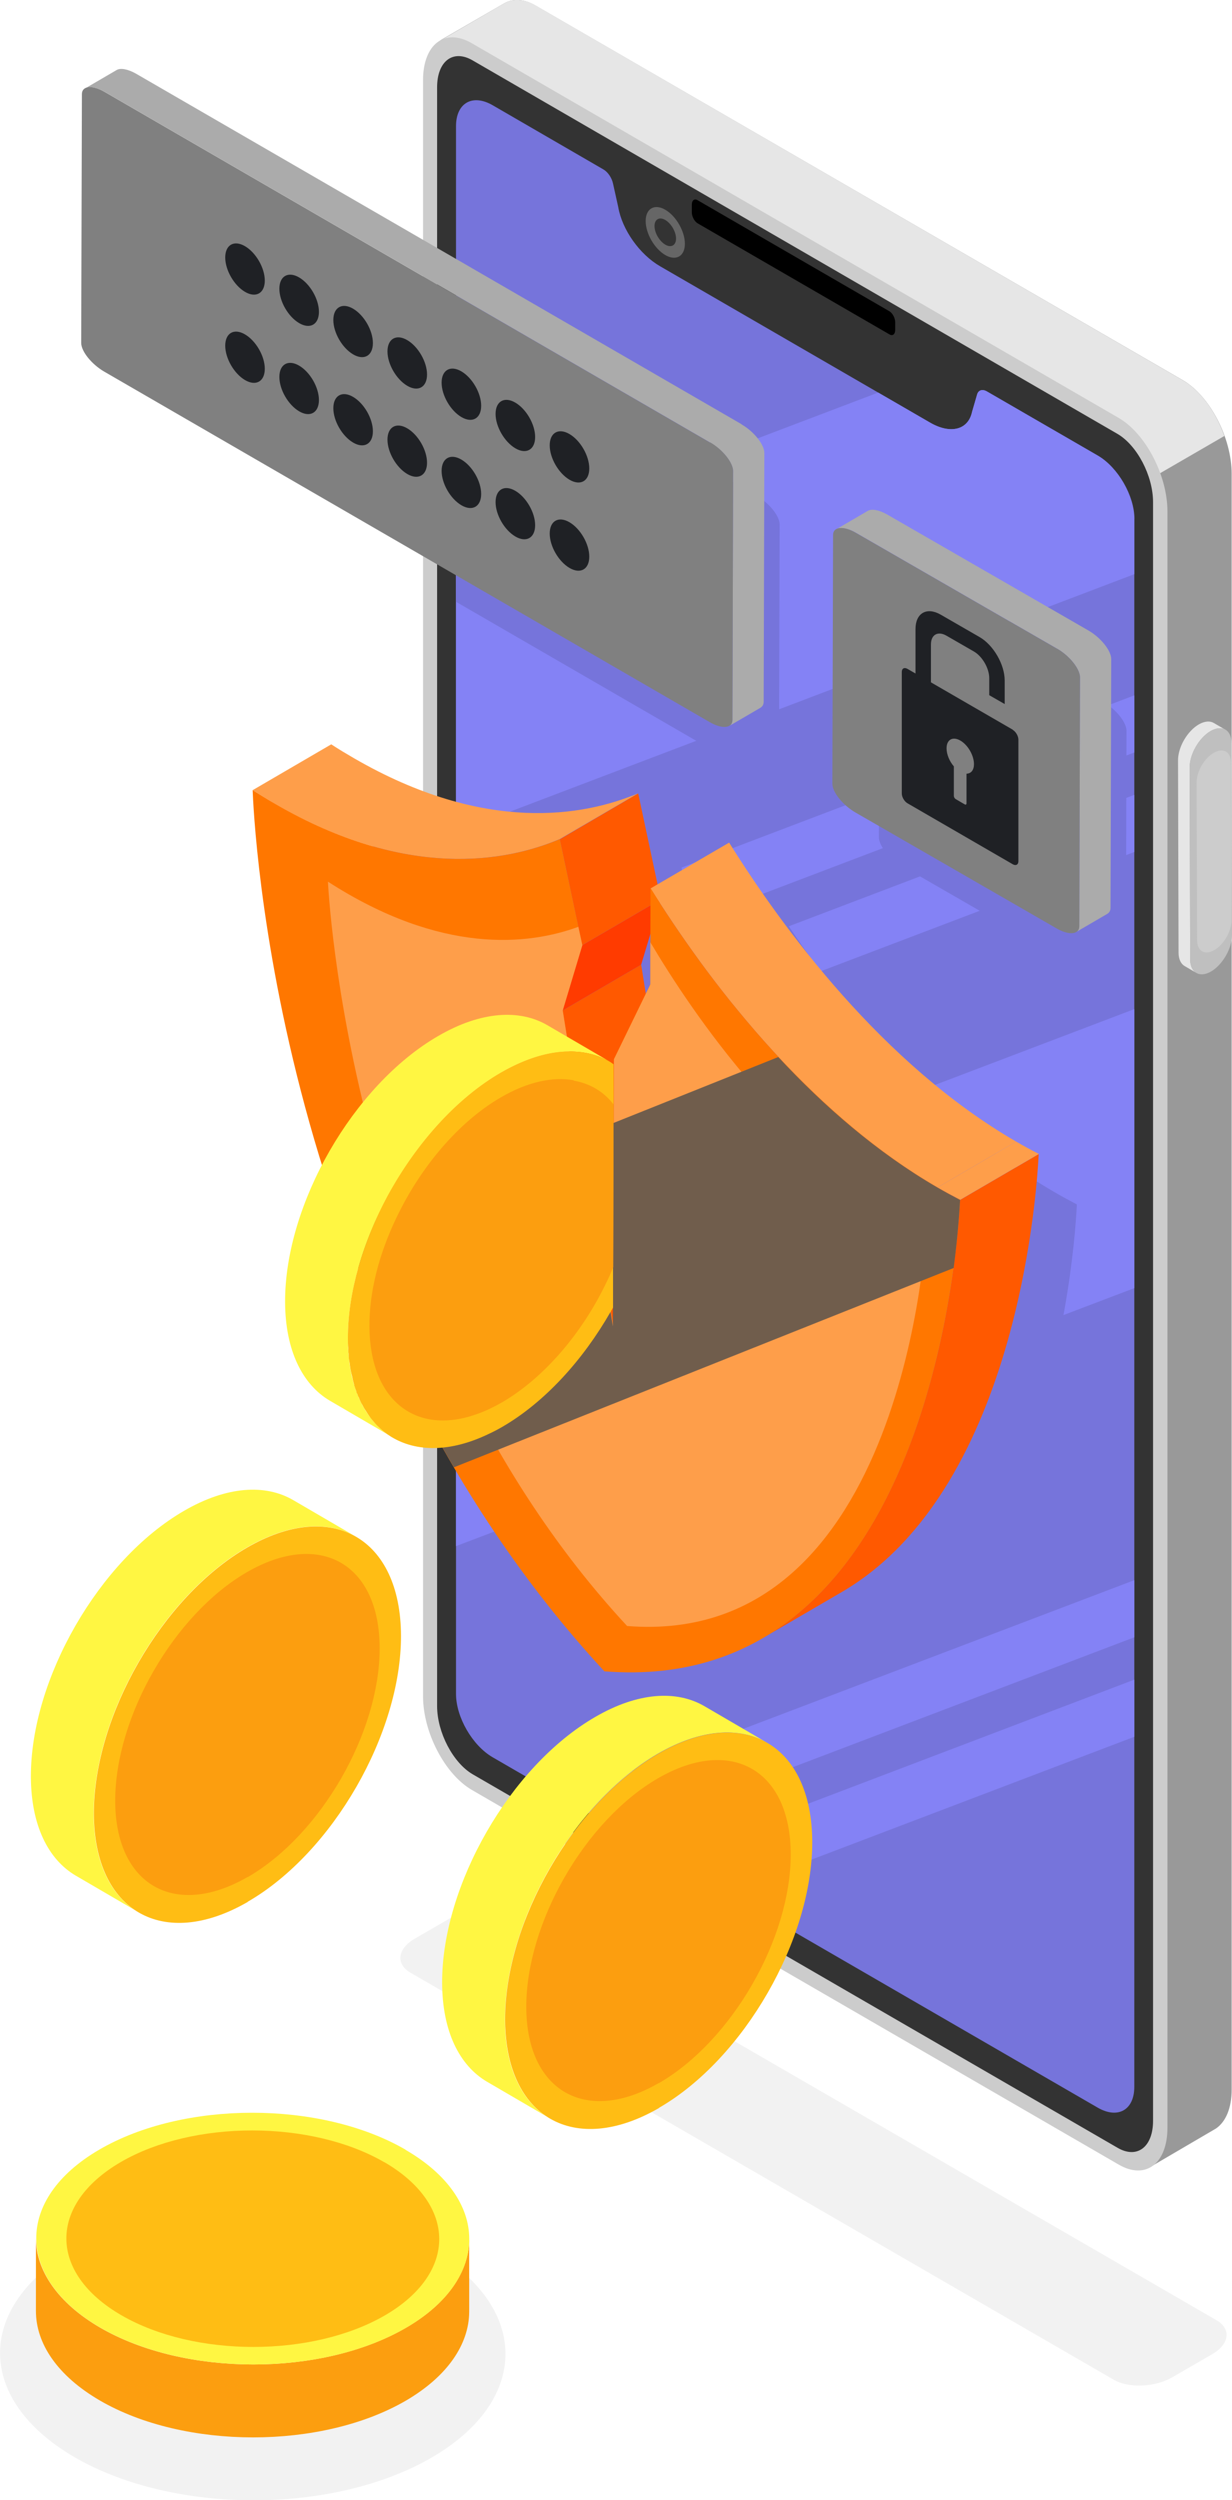
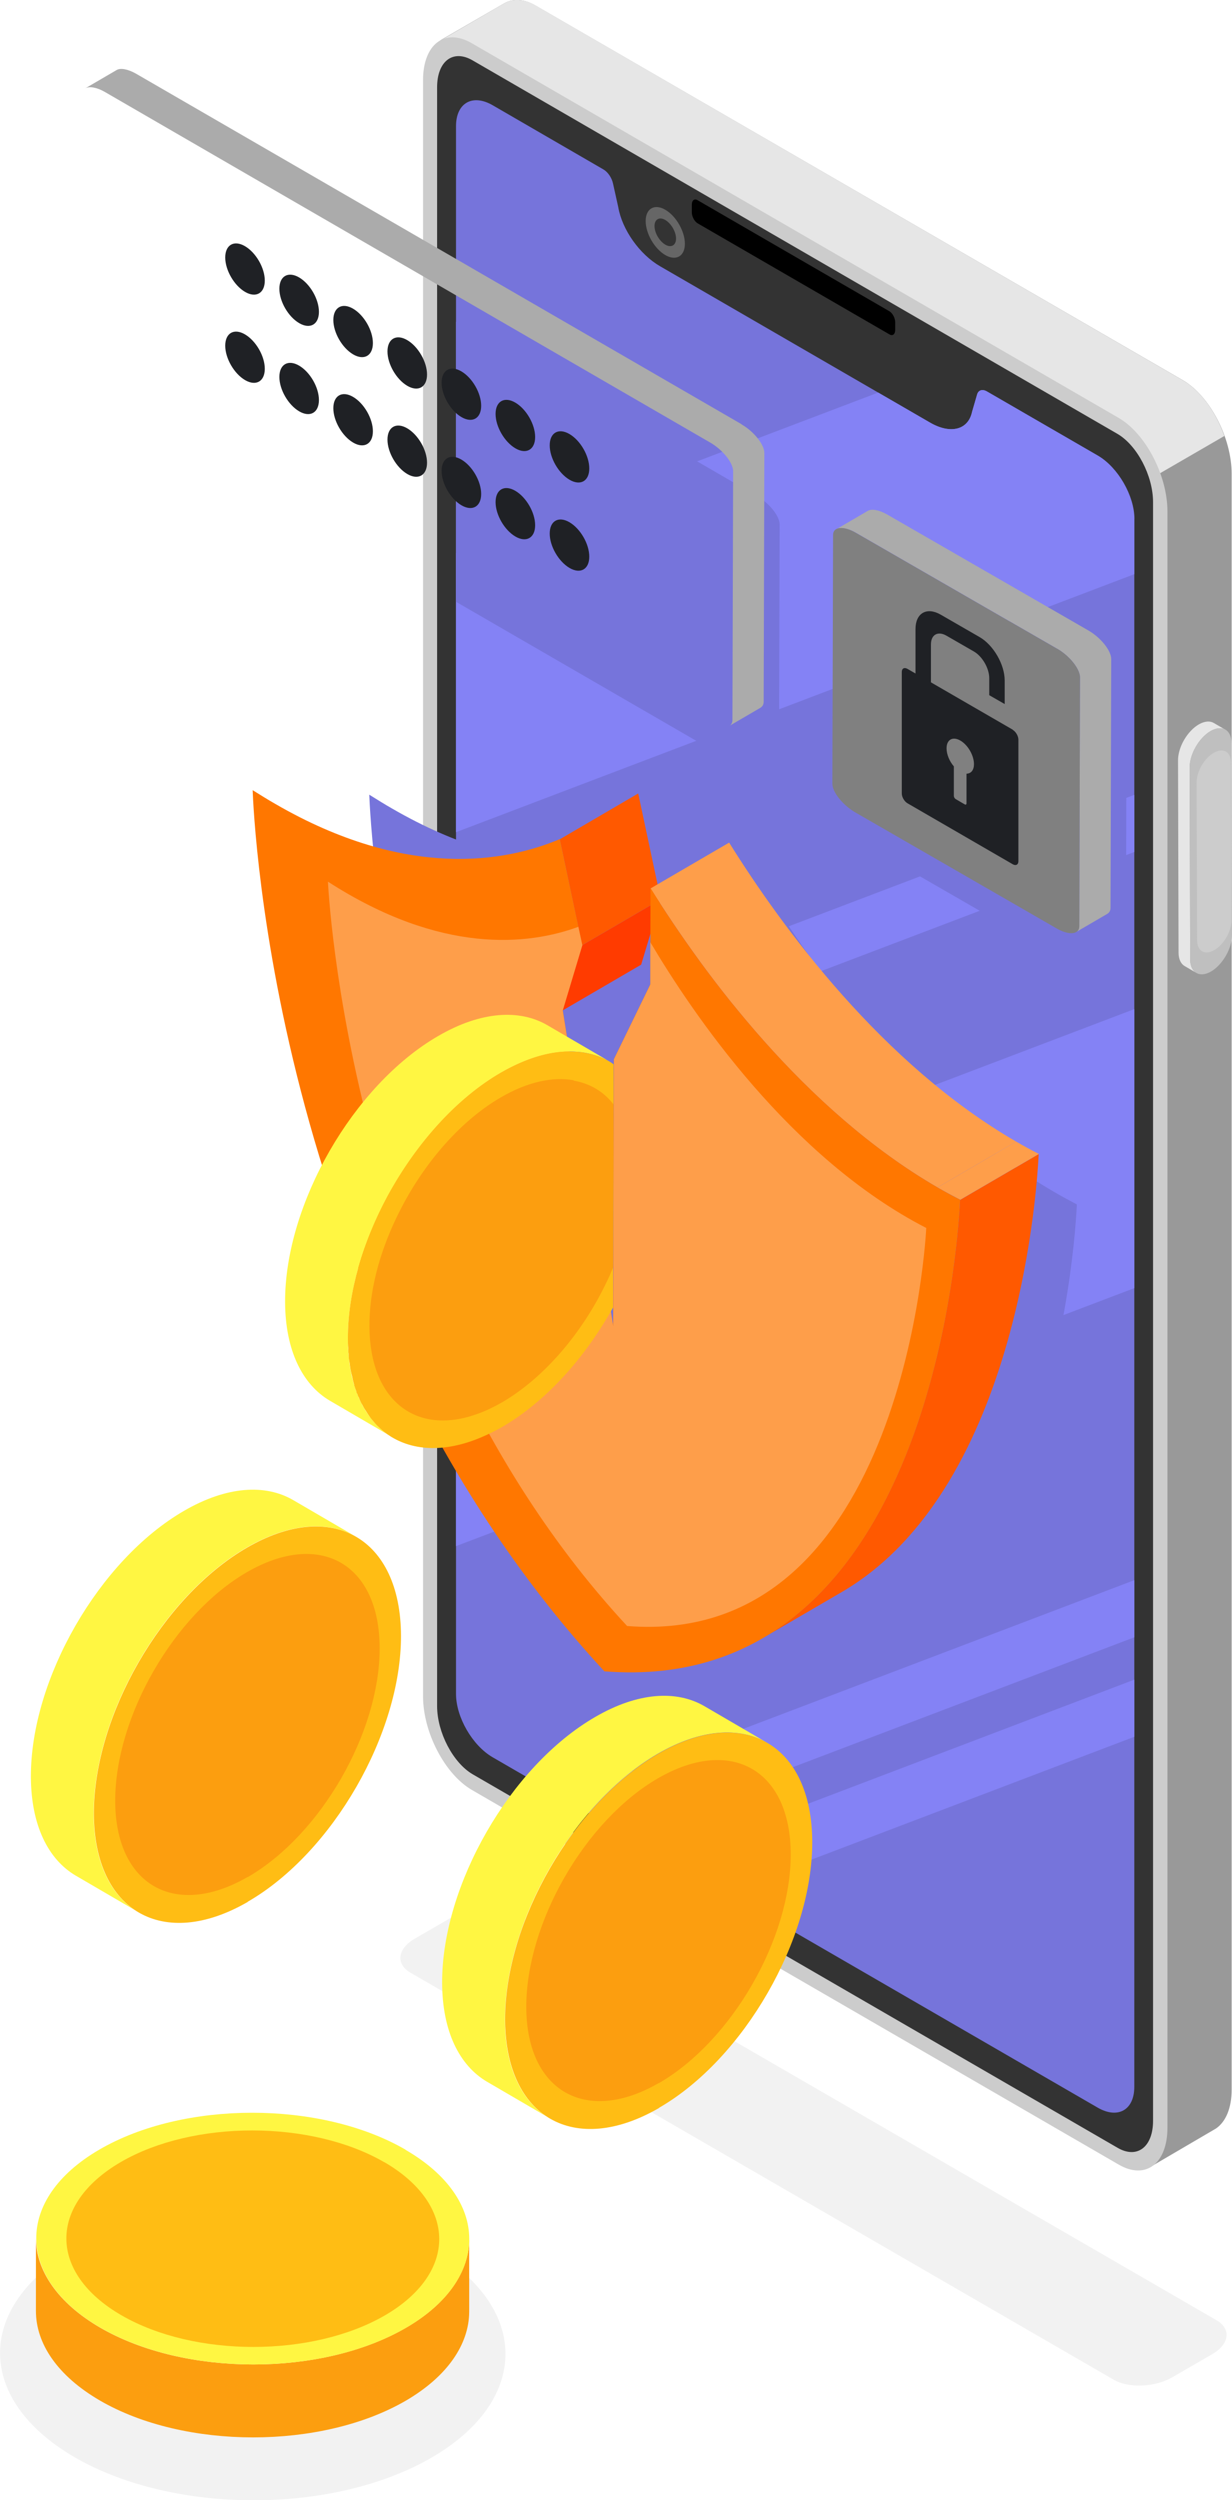
<svg xmlns="http://www.w3.org/2000/svg" viewBox="0 0 71 144">
  <defs>
    <style>.cls-1{fill:#705d4c;mix-blend-mode:screen;}.cls-1,.cls-2,.cls-3,.cls-4,.cls-5,.cls-6,.cls-7,.cls-8,.cls-9,.cls-10,.cls-11,.cls-12,.cls-13,.cls-14,.cls-15,.cls-16,.cls-17,.cls-18,.cls-19,.cls-20,.cls-21{stroke-width:0px;}.cls-22{mix-blend-mode:multiply;}.cls-23{isolation:isolate;}.cls-3{fill:#f2f2f2;}.cls-4{fill:#7674db;}.cls-5{fill:gray;}.cls-6{fill:#1f2125;}.cls-7{fill:#ccc;}.cls-8{fill:#ababab;}.cls-9{fill:#bfbfbf;}.cls-10{fill:#666;}.cls-11{fill:#333;}.cls-12{fill:#999;}.cls-13{fill:#8482f5;}.cls-14{fill:#f70;}.cls-15{fill:#ff5900;}.cls-16{fill:#fe9e4a;}.cls-17{fill:#fff642;}.cls-18{fill:#ffbd14;}.cls-19{fill:#fc9e0f;}.cls-20{fill:#ff3b00;}.cls-21{fill:#e6e6e6;}</style>
  </defs>
  <g class="cls-23">
    <g id="_レイヤー_2">
      <g id="_レイアウト">
        <path class="cls-3" d="m24.84,129.57c-5.72-3.31-14.94-3.3-20.6,0-5.67,3.3-5.65,8.65.07,11.96,5.7,3.3,14.92,3.3,20.59,0,5.66-3.3,5.64-8.66-.06-11.95Z" />
        <path class="cls-3" d="m64.18,137.06l-40.52-23.44c-.87-.5-.76-1.38.24-1.96l2.3-1.33c1-.58,2.52-.64,3.38-.14l40.52,23.44c.87.5.76,1.38-.24,1.96l-2.3,1.33c-1,.58-2.52.64-3.38.14Z" />
        <path class="cls-12" d="m68.17,21.9L30.88.33c-.7-.41-1.33-.42-1.82-.14l-3.68,2.13,4.33,3.37,1.06-.27v88.55c0,2.08,1.26,4.49,2.81,5.39l32.69,23.98v1.48l3.81-2.23h0c.55-.38.9-1.15.9-2.24V27.29c0-2.08-1.26-4.49-2.81-5.39Z" />
        <path class="cls-21" d="m62.47,29.81v-4.18l-3.67,2.76-16.02-6.73-12.01-8.76v-7.47l-1.06.27-4.32-3.37L29.06.19c.49-.28,1.12-.27,1.82.13l37.28,21.58c1.03.59,1.92,1.84,2.4,3.21l-8.1,4.69Z" />
        <path class="cls-7" d="m64.47,124.67l-37.28-21.58c-1.55-.9-2.81-3.31-2.81-5.39V4.62c0-2.08,1.26-3.03,2.81-2.13l37.28,21.58c1.55.9,2.81,3.31,2.81,5.39v93.08c0,2.08-1.26,3.03-2.81,2.13Z" />
        <path class="cls-11" d="m25.19,98.25V5.03c0-1.51.92-2.21,2.05-1.55l37.16,21.51c1.13.66,2.05,2.41,2.05,3.93v93.23c0,1.51-.92,2.21-2.05,1.55l-37.16-21.51c-1.13-.66-2.05-2.41-2.05-3.93Z" />
        <path class="cls-4" d="m65.37,29.89v90.3c0,1.34-.95,1.87-2.11,1.2l-34.87-20.18c-1.17-.68-2.11-2.31-2.11-3.65V7.27c0-1.34.95-1.88,2.11-1.21l6.37,3.69c.27.15.5.49.57.83l.3,1.35c.22,1.29,1.23,2.73,2.42,3.41l15.55,9c1.18.69,2.2.42,2.42-.62l.3-1.01c.07-.25.31-.32.57-.16l6.38,3.69c1.16.67,2.11,2.31,2.11,3.65Z" />
        <path class="cls-13" d="m65.37,29.89v3.18l-39.09,14.86v-16.08l24.33-9.24,2.99,1.73c1.18.68,2.2.42,2.42-.62l.29-1.01c.08-.25.31-.31.57-.16l6.38,3.69c1.15.67,2.1,2.31,2.1,3.65Z" />
        <polygon class="cls-13" points="65.37 58.12 65.37 74.19 26.28 89.05 26.28 72.98 65.37 58.12" />
-         <polygon class="cls-13" points="65.37 40.05 65.37 43.34 26.28 58.2 26.28 54.91 65.37 40.05" />
        <polygon class="cls-13" points="65.37 45.78 65.37 49.07 26.28 63.93 26.28 60.64 65.37 45.78" />
        <polygon class="cls-13" points="65.37 91.01 65.37 94.3 35.83 105.53 32.4 103.54 65.37 91.01" />
        <polygon class="cls-13" points="65.37 96.74 65.37 100.03 41.81 108.99 38.38 107 65.37 96.74" />
        <path class="cls-10" d="m39.47,14.04c0,.72-.51,1.01-1.13.65-.62-.36-1.13-1.24-1.13-1.96s.51-1.01,1.13-.65c.62.36,1.13,1.24,1.13,1.96Z" />
        <path class="cls-11" d="m38.96,13.74c0,.39-.28.55-.62.35-.34-.2-.62-.68-.62-1.07s.28-.55.62-.35c.34.2.62.68.62,1.07Z" />
        <path class="cls-2" d="m51.26,19.26l-11.06-6.4c-.18-.11-.33-.39-.33-.63v-.45c0-.24.15-.36.33-.25l11.06,6.4c.18.11.33.39.33.63v.45c0,.24-.15.36-.33.25Z" />
        <g class="cls-23">
          <path class="cls-21" d="m69.95,41.64c-.22-.13-.52-.11-.86.08-.67.39-1.21,1.32-1.2,2.09l.03,11.06c0,.38.14.65.35.77l.67.39c-.22-.13-.35-.4-.35-.77l-.03-11.06c0-.77.54-1.7,1.2-2.09.34-.19.64-.21.86-.08l-.67-.39Z" />
          <path class="cls-9" d="m69.76,42.11c.67-.39,1.21-.08,1.21.69l.03,11.06c0,.76-.54,1.7-1.2,2.09-.67.39-1.21.07-1.21-.69l-.03-11.06c0-.77.54-1.7,1.2-2.09Z" />
          <path class="cls-7" d="m69.95,43.36c.55-.32.99-.06.99.57l.03,9.08c0,.62-.44,1.4-.99,1.71-.55.32-.99.06-.99-.57l-.03-9.08c0-.63.44-1.4.99-1.71Z" />
        </g>
        <g class="cls-22">
          <path class="cls-4" d="m43.61,28.56l-17.33-10.03v16.13l17.29,10c.72.42,1.32.37,1.32-.12l.04-14.33c0-.49-.59-1.23-1.32-1.65Z" />
        </g>
        <g class="cls-22">
          <path class="cls-4" d="m63.6,40.44c.73.42,1.32,1.17,1.32,1.65l-.04,14.33c0,.49-.6.55-1.33.12l-11.58-6.67c-.72-.42-1.32-1.16-1.32-1.65l.04-14.33c0-.48.6-.54,1.32-.12l11.58,6.67Z" />
        </g>
        <g class="cls-22">
          <path class="cls-4" d="m62.06,69.37c-.07,1.43-1.4,28.66-20.5,27.15-19.04-20.57-20.21-49.24-20.28-50.75.45.28.88.55,1.32.8,7.55,4.37,13.25,3.34,16.38,2.02l1.07,5.04.23,1.06-1.13,3.76,2.91,18.19.04-15.38,2.1-4.31v-2.43s.01-3.1.01-3.1c3.07,4.92,8.83,12.76,16.54,17.23.43.25.87.49,1.31.72Z" />
        </g>
        <g class="cls-23">
-           <polygon class="cls-15" points="32.42 58.2 36.95 55.56 39.86 73.76 35.33 76.39 32.42 58.2" />
          <polygon class="cls-20" points="33.55 54.44 38.08 51.8 36.95 55.56 32.42 58.2 33.55 54.44" />
-           <path class="cls-16" d="m14.56,45.51l4.53-2.64c.44.29.88.55,1.31.8,7.55,4.37,13.25,3.34,16.38,2.02l-4.53,2.64c-3.13,1.32-8.83,2.35-16.38-2.02-.43-.25-.87-.52-1.31-.8Z" />
          <polygon class="cls-15" points="32.26 48.34 36.78 45.7 38.08 51.8 33.55 54.44 32.26 48.34" />
          <path class="cls-16" d="m37.49,51.17l4.53-2.64c3.07,4.92,8.83,12.76,16.54,17.22l-4.53,2.64c-7.71-4.46-13.47-12.31-16.54-17.23Z" />
          <path class="cls-15" d="m48.5,91.7l-4.53,2.64c10.42-6.07,11.3-24.08,11.36-25.23l4.53-2.64c-.06,1.16-.94,19.17-11.36,25.23Z" />
          <path class="cls-16" d="m54.03,68.39l4.53-2.64c.43.25.87.49,1.31.71l-4.53,2.64c-.44-.23-.88-.46-1.31-.71Z" />
          <path class="cls-14" d="m55.33,69.11c-.07,1.43-1.4,28.66-20.5,27.15C15.79,75.69,14.62,47.02,14.56,45.51c.45.28.88.55,1.32.8,7.55,4.37,13.25,3.34,16.38,2.02l1.07,5.04.23,1.06-1.13,3.76,2.91,18.19.04-15.38,2.1-4.31v-2.43s.01-3.1.01-3.1c3.07,4.92,8.83,12.76,16.54,17.23.43.25.87.49,1.31.71Z" />
          <path class="cls-16" d="m53.38,70.73s-1.12,24.2-17.24,22.92c-16.13-17.38-17.24-42.87-17.24-42.87,6.53,4.21,11.54,3.66,14.43,2.6l.23,1.06-1.13,3.76,2.91,18.19.04-15.38,2.1-4.31v-2.43c2.44,4.12,8.08,12.44,15.91,16.46Z" />
        </g>
-         <path class="cls-1" d="m55.33,69.11c-.02.31-.09,1.79-.37,3.92l-28.8,11.48c-2.69-4.57-4.76-9.21-6.34-13.63l13.75-5.49,1.75,11,.03-11.71,9.5-3.8c2.61,2.81,5.69,5.5,9.16,7.51.43.25.87.49,1.31.72Z" />
        <g class="cls-23">
          <path class="cls-8" d="m42.73,24.43L7.85,4.25c-.49-.28-.92-.35-1.14-.21l-1.8,1.05c.23-.13.66-.07,1.14.21l34.88,20.19c.73.42,1.32,1.17,1.32,1.65l-.04,14.33c0,.16-.07.28-.18.34l1.8-1.05c.11-.07.18-.18.18-.34l.04-14.33c0-.48-.59-1.23-1.32-1.65Z" />
-           <path class="cls-5" d="m40.93,25.48c.73.42,1.32,1.17,1.32,1.65l-.04,14.33c0,.49-.6.55-1.33.12L6,21.4c-.72-.42-1.32-1.16-1.32-1.65l.04-14.33c0-.48.6-.54,1.32-.12l34.88,20.19Z" />
        </g>
        <path class="cls-6" d="m15.26,21.24c0,.73-.51,1.02-1.14.65-.63-.37-1.14-1.25-1.14-1.98s.51-1.02,1.14-.65c.63.37,1.14,1.25,1.14,1.98Z" />
        <path class="cls-6" d="m18.38,23.04c0,.73-.51,1.02-1.14.65s-1.14-1.25-1.14-1.98.51-1.02,1.14-.65,1.14,1.25,1.14,1.98Z" />
        <path class="cls-6" d="m21.49,24.84c0,.73-.51,1.02-1.14.65-.63-.37-1.14-1.25-1.14-1.98s.51-1.02,1.14-.65,1.14,1.25,1.14,1.98Z" />
        <path class="cls-6" d="m24.61,26.65c0,.73-.51,1.02-1.14.65s-1.14-1.25-1.14-1.98.51-1.02,1.14-.65,1.14,1.25,1.14,1.98Z" />
        <path class="cls-6" d="m27.73,28.45c0,.73-.51,1.02-1.14.65s-1.14-1.25-1.14-1.98.51-1.02,1.14-.65c.63.37,1.14,1.25,1.14,1.98Z" />
        <path class="cls-6" d="m30.84,30.25c0,.73-.51,1.02-1.14.65-.63-.37-1.14-1.25-1.14-1.98s.51-1.02,1.14-.65c.63.37,1.14,1.25,1.14,1.98Z" />
        <path class="cls-6" d="m33.96,32.06c0,.73-.51,1.02-1.14.65-.63-.37-1.14-1.25-1.14-1.98s.51-1.02,1.14-.65,1.14,1.25,1.14,1.98Z" />
        <path class="cls-6" d="m15.26,16.16c0,.73-.51,1.02-1.14.65-.63-.37-1.14-1.25-1.14-1.98s.51-1.02,1.14-.65c.63.37,1.14,1.25,1.14,1.98Z" />
        <path class="cls-6" d="m18.38,17.96c0,.73-.51,1.02-1.14.65s-1.14-1.25-1.14-1.98.51-1.02,1.14-.65,1.14,1.25,1.14,1.98Z" />
        <path class="cls-6" d="m21.49,19.76c0,.73-.51,1.02-1.14.65s-1.14-1.25-1.14-1.98.51-1.02,1.14-.65,1.14,1.25,1.14,1.98Z" />
        <path class="cls-6" d="m24.61,21.57c0,.73-.51,1.02-1.14.65s-1.14-1.25-1.14-1.98.51-1.02,1.14-.65c.63.37,1.14,1.25,1.14,1.98Z" />
        <path class="cls-6" d="m27.73,23.37c0,.73-.51,1.02-1.14.65-.63-.37-1.14-1.25-1.14-1.98s.51-1.02,1.14-.65,1.14,1.25,1.14,1.98Z" />
        <path class="cls-6" d="m30.84,25.17c0,.73-.51,1.02-1.14.65-.63-.37-1.14-1.25-1.14-1.98s.51-1.02,1.14-.65c.63.37,1.14,1.25,1.14,1.98Z" />
        <path class="cls-6" d="m33.96,26.98c0,.73-.51,1.02-1.14.65s-1.14-1.25-1.14-1.98.51-1.02,1.14-.65,1.14,1.25,1.14,1.98Z" />
        <g class="cls-23">
          <path class="cls-8" d="m62.72,36.31l-11.58-6.67c-.49-.28-.92-.35-1.14-.21l-1.8,1.05c.23-.13.66-.07,1.14.21l11.58,6.67c.73.42,1.32,1.17,1.32,1.65l-.04,14.33c0,.16-.07.28-.18.34l1.8-1.05c.11-.07.18-.18.18-.34l.04-14.33c0-.48-.59-1.23-1.32-1.65Z" />
          <path class="cls-5" d="m60.92,37.36c.73.42,1.32,1.17,1.32,1.65l-.04,14.33c0,.49-.6.55-1.33.12l-11.58-6.67c-.72-.42-1.32-1.16-1.32-1.65l.04-14.33c0-.48.6-.54,1.32-.12l11.58,6.67Z" />
          <path class="cls-6" d="m58.37,42.03l-4.72-2.73v-2.18c0-.57.4-.79.89-.51l1.58.91c.49.28.89.97.89,1.54v.98l.89.51v-1.36c0-.92-.65-2.04-1.45-2.5l-2.24-1.29c-.8-.46-1.45-.09-1.45.83v2.56l-.47-.27c-.18-.1-.32-.02-.32.18v7c0,.2.14.45.32.56l6.08,3.52c.18.1.32.02.32-.18v-7c0-.2-.14-.45-.32-.56Zm-2.67,2.54v1.7c0,.07-.05.09-.1.06l-.53-.31c-.05-.03-.1-.11-.1-.18v-1.7c-.25-.29-.42-.69-.42-1.04,0-.5.35-.7.79-.45.44.25.79.86.79,1.36,0,.35-.17.54-.42.55Z" />
        </g>
        <path class="cls-17" d="m22.64,82.79l-3.62-2.11c-1.59-.93-2.58-2.9-2.59-5.69-.02-5.63,3.93-12.49,8.82-15.32,2.46-1.43,4.69-1.56,6.3-.62l3.62,2.11c-1.61-.94-3.84-.8-6.3.62-4.88,2.83-8.83,9.68-8.82,15.32,0,2.8.99,4.77,2.58,5.69Z" />
        <path class="cls-18" d="m34.91,61.02s-.08-.04-.12-.06c-.1-.04-.19-.08-.29-.11-.04-.02-.08-.03-.13-.05-.16-.06-.32-.1-.49-.13-.11-.03-.24-.05-.37-.07h-.02c-.06,0-.14-.02-.2-.02-.14,0-.28-.02-.43-.02h-.06c-1.18,0-2.52.41-3.93,1.22-2.57,1.48-4.88,4.09-6.5,7.04-1.44,2.66-2.33,5.6-2.32,8.27,0,.19,0,.37.02.55,0,.11,0,.22.02.32,0,.19.02.37.06.54.03.26.07.51.14.75.03.17.07.33.12.5,0,0,0,.02,0,.03.04.12.08.24.13.37,0,.05.02.09.05.13.02.07.05.15.09.21.04.11.09.22.14.32.02.03.03.06.05.08.06.11.11.22.19.33.09.15.19.3.29.44.05.07.1.12.14.17.08.1.16.19.25.28.24.24.51.46.8.64,1.45.89,3.43.9,5.64-.17.24-.11.49-.24.75-.39,2.46-1.42,4.67-3.86,6.26-6.64.05-.08.1-.16.14-.24v-2.32s.03-9.38.03-9.38v-2.31c-.14-.11-.29-.2-.45-.27Z" />
        <path class="cls-19" d="m33.07,62.22c-1.2-.22-2.65.08-4.2.98-2.47,1.43-4.67,4.07-6.05,6.99-.97,2.03-1.54,4.2-1.53,6.2.02,4.3,2.72,6.34,6.26,5.03.45-.16.91-.38,1.38-.65,2.44-1.42,4.62-4,6-6.87.15-.3.28-.6.41-.91l.02-9.38c-.58-.75-1.37-1.21-2.3-1.37Z" />
        <path class="cls-17" d="m7.99,110.14l-3.62-2.11c-1.59-.93-2.58-2.9-2.59-5.69-.02-5.63,3.93-12.49,8.82-15.32,2.46-1.43,4.69-1.56,6.3-.62l3.62,2.11c-1.61-.94-3.84-.8-6.3.62-4.88,2.83-8.83,9.68-8.82,15.32,0,2.8.99,4.77,2.58,5.69Z" />
        <path class="cls-18" d="m14.28,109.53c4.9-2.83,8.84-9.7,8.83-15.32-.02-5.63-3.98-7.91-8.88-5.07-4.88,2.83-8.83,9.68-8.82,15.32.02,5.62,3.99,7.9,8.87,5.08Z" />
        <path class="cls-19" d="m14.28,108.11c4.22-2.44,7.61-8.35,7.6-13.19-.01-4.85-3.43-6.81-7.65-4.37-4.2,2.43-7.6,8.33-7.59,13.18.01,4.84,3.44,6.8,7.64,4.37Z" />
        <path class="cls-17" d="m31.69,122.01l-3.62-2.11c-1.59-.93-2.58-2.9-2.59-5.69-.02-5.63,3.93-12.49,8.82-15.32,2.46-1.43,4.69-1.56,6.3-.62l3.62,2.11c-1.61-.94-3.84-.8-6.3.62-4.88,2.83-8.83,9.68-8.82,15.32,0,2.8.99,4.77,2.58,5.69Z" />
        <path class="cls-18" d="m37.98,121.4c4.9-2.83,8.84-9.7,8.83-15.32-.02-5.63-3.98-7.91-8.88-5.07-4.88,2.83-8.83,9.68-8.82,15.32.02,5.62,3.99,7.9,8.87,5.08Z" />
        <path class="cls-19" d="m37.97,119.98c4.22-2.44,7.61-8.35,7.6-13.19-.01-4.85-3.43-6.81-7.65-4.37-4.2,2.43-7.6,8.33-7.59,13.18.01,4.84,3.44,6.8,7.64,4.37Z" />
        <path class="cls-19" d="m27.04,128.97v4.2c-.02,1.84-1.23,3.68-3.64,5.09-4.86,2.83-12.76,2.83-17.64,0-2.46-1.43-3.69-3.29-3.69-5.16v-4.2c0,1.86,1.24,3.73,3.7,5.16,4.88,2.83,12.78,2.83,17.64,0,2.41-1.4,3.62-3.25,3.63-5.09Z" />
        <path class="cls-17" d="m23.37,123.81c-4.9-2.84-12.8-2.83-17.65,0-4.86,2.83-4.84,7.41.06,10.25,4.88,2.83,12.78,2.83,17.64,0,4.85-2.83,4.83-7.42-.05-10.24Z" />
        <path class="cls-18" d="m22.14,124.53c-4.22-2.44-11.02-2.43-15.19,0-4.18,2.44-4.17,6.38.05,8.82,4.2,2.43,11,2.43,15.19,0,4.18-2.43,4.16-6.38-.04-8.82Z" />
      </g>
    </g>
  </g>
</svg>